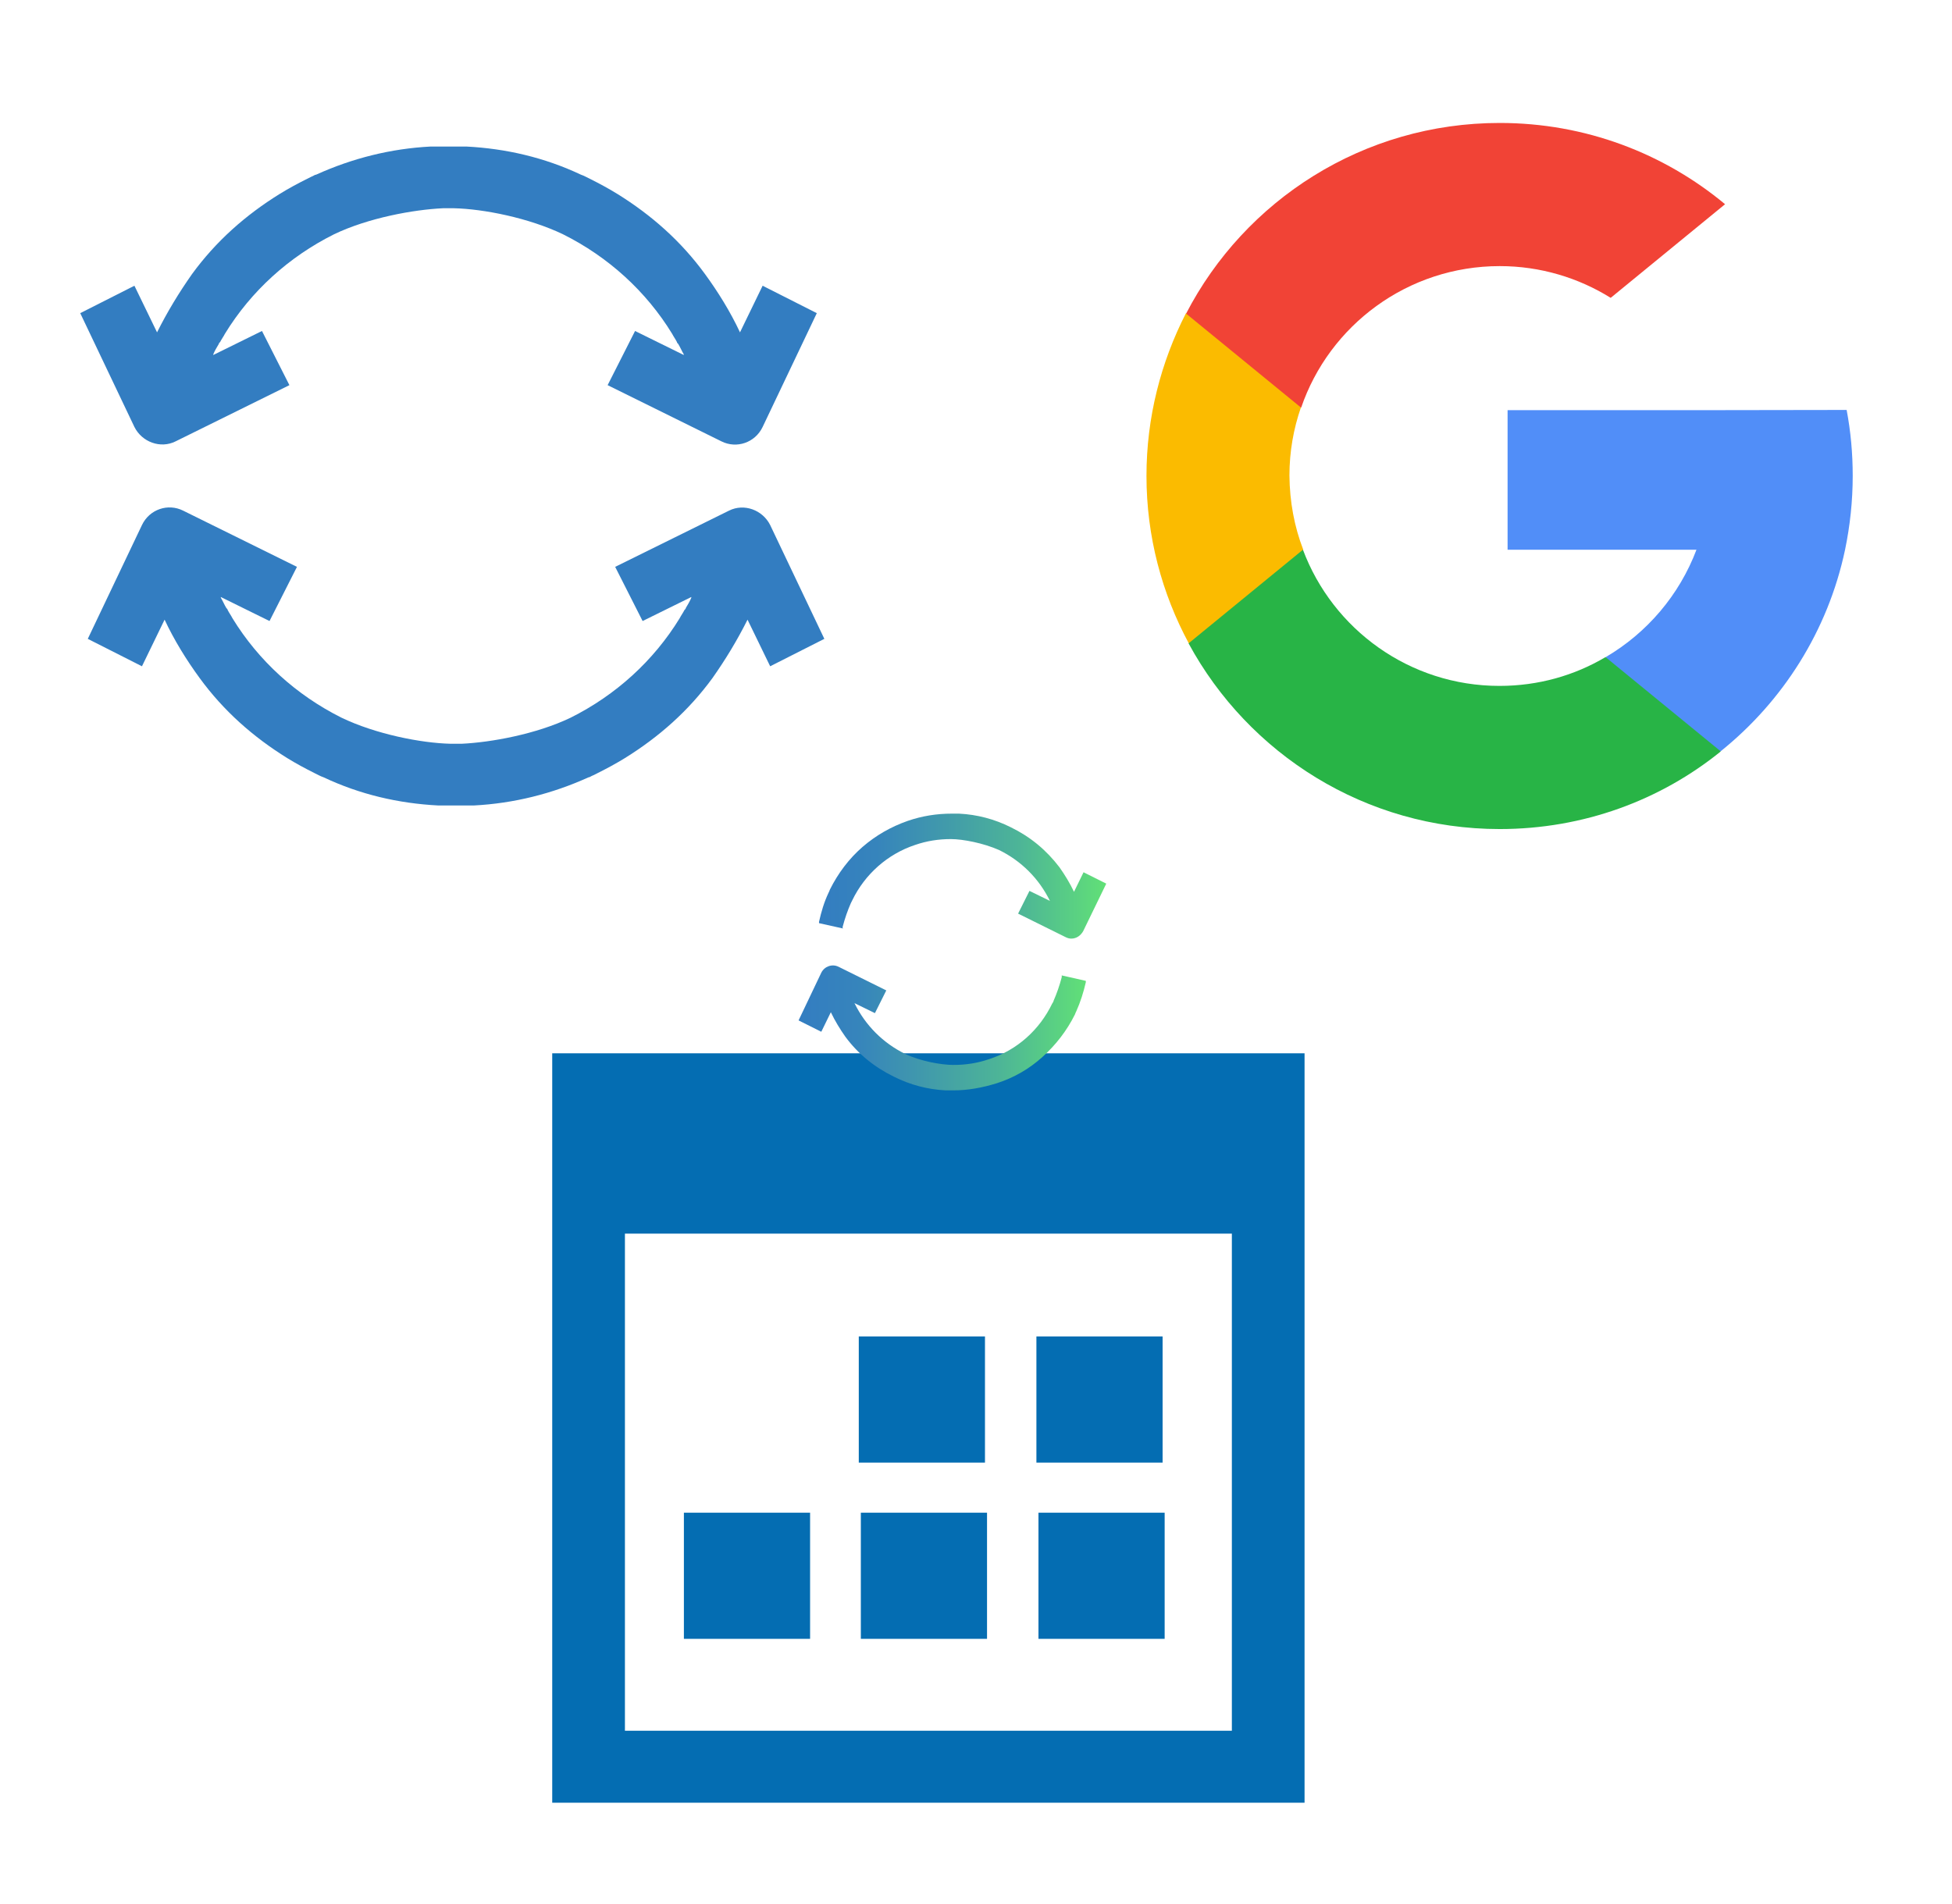
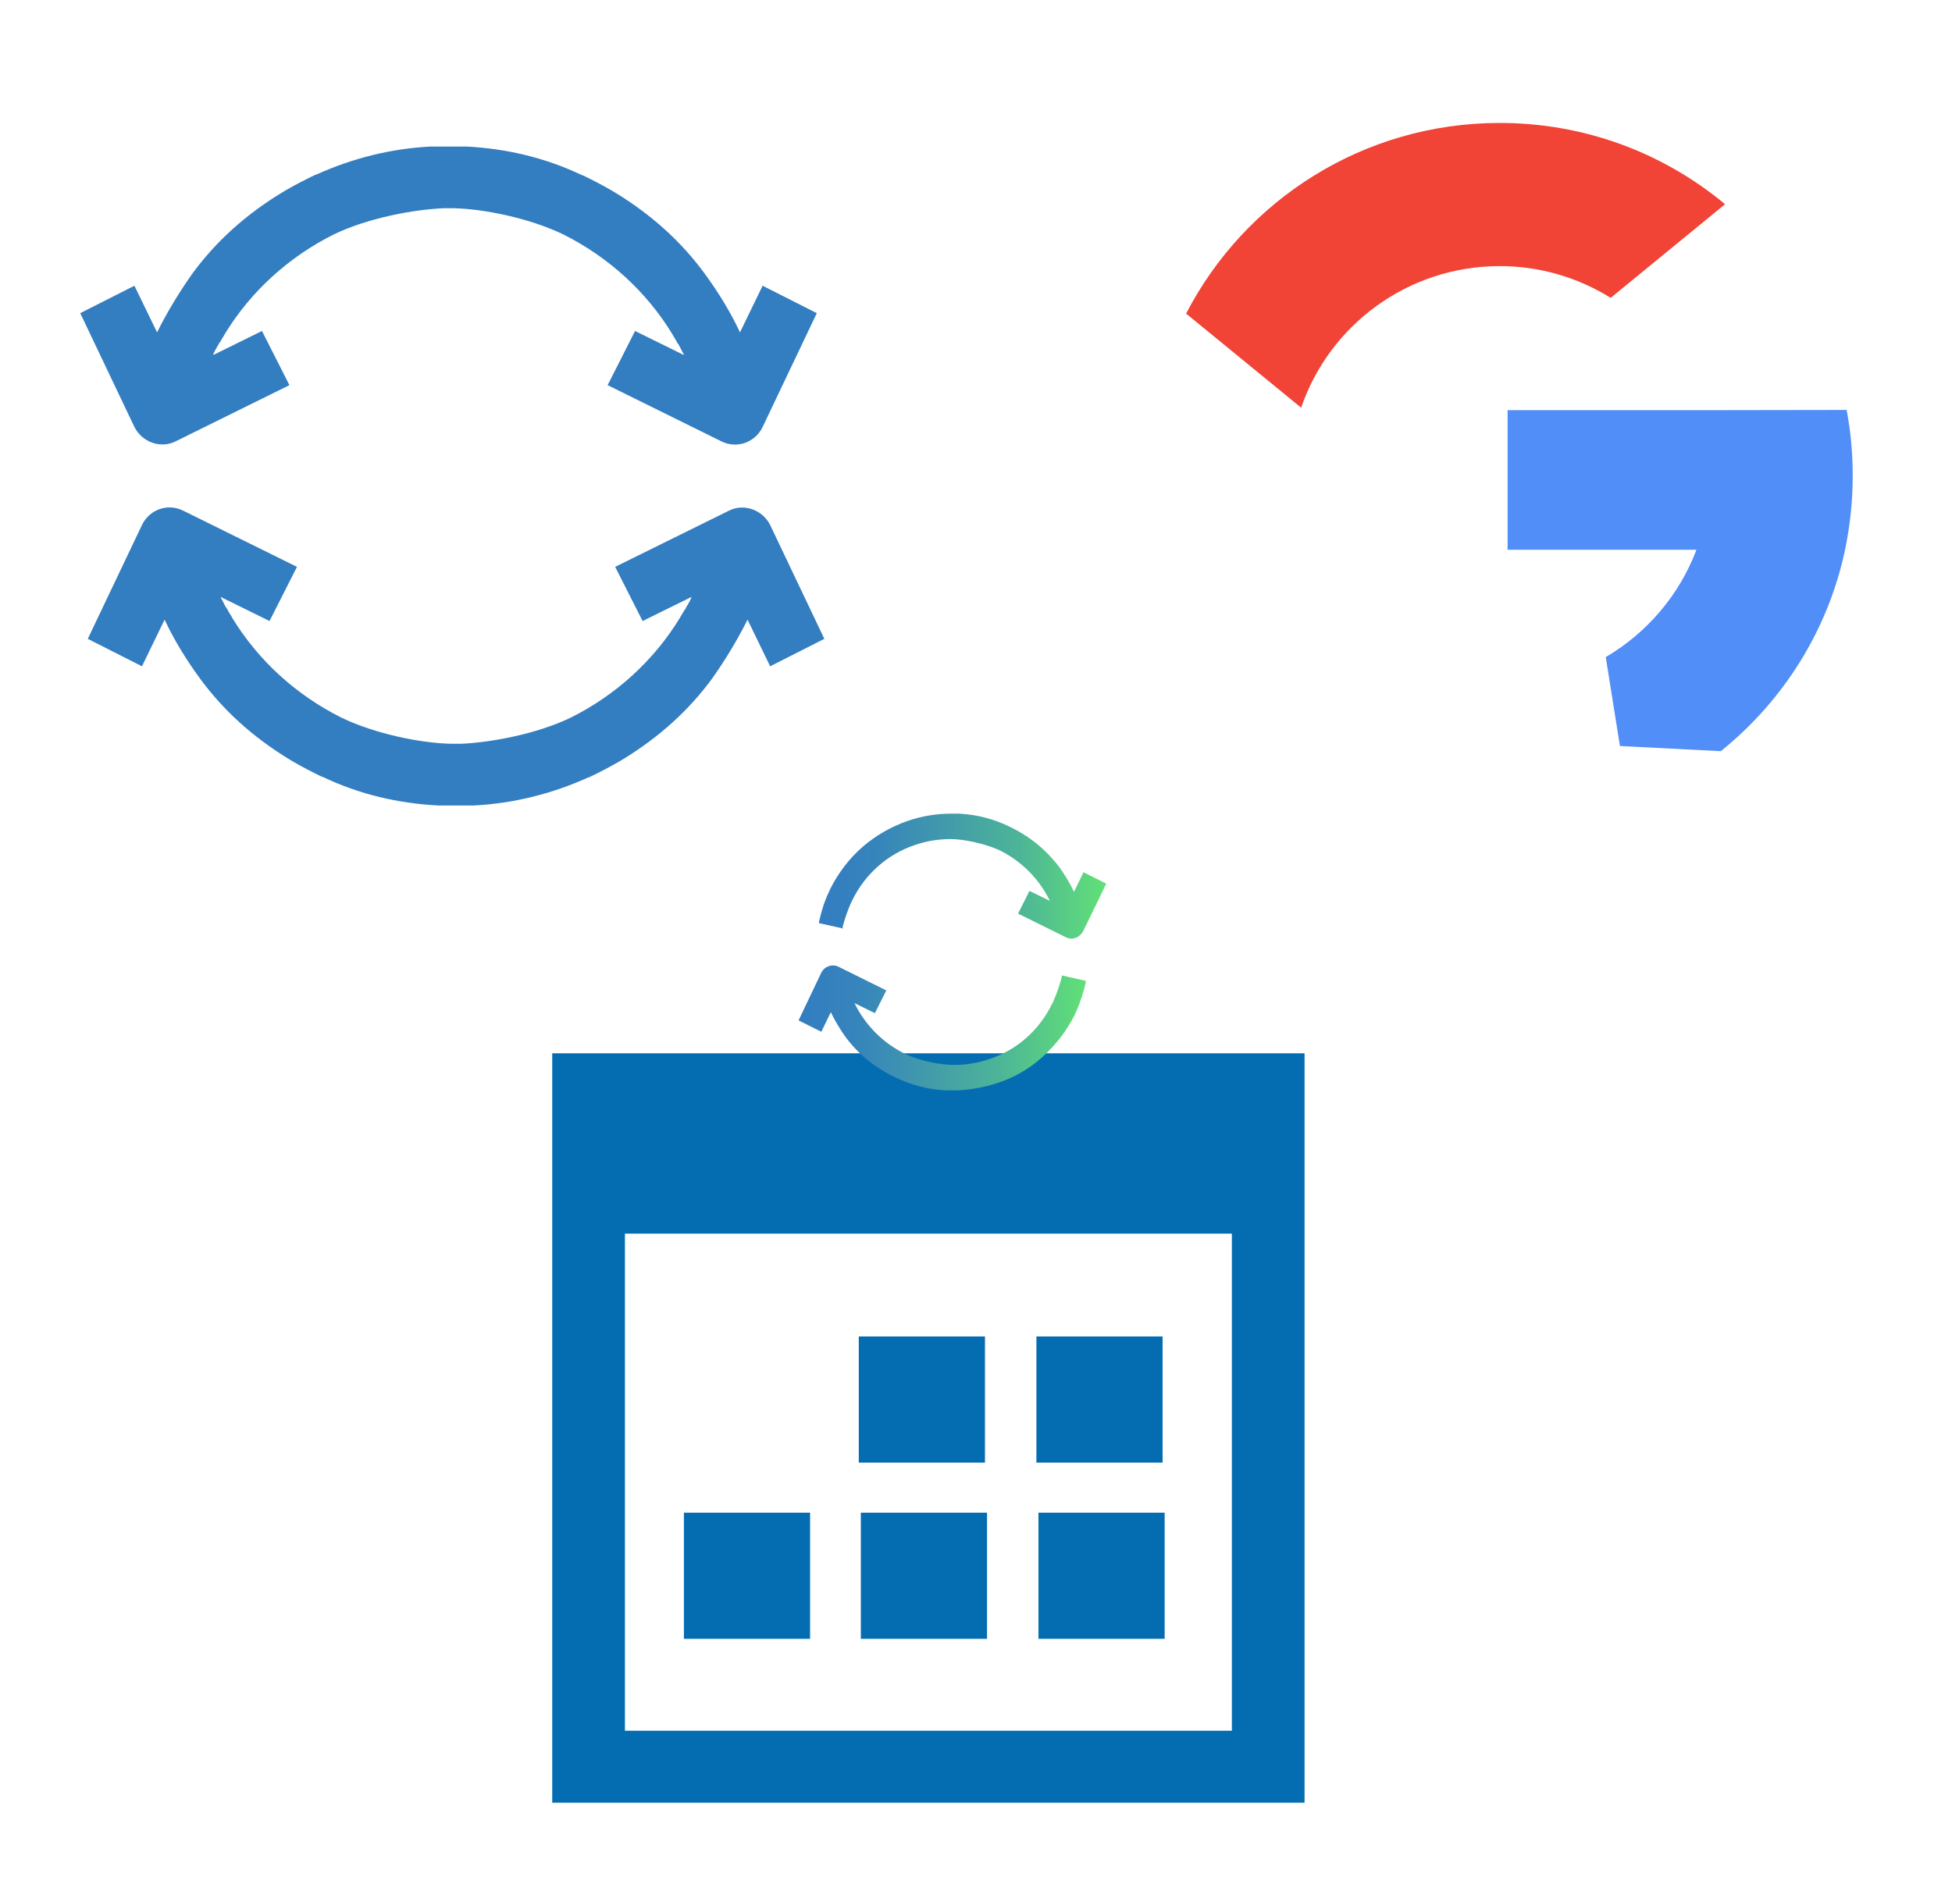
<svg xmlns="http://www.w3.org/2000/svg" xmlns:xlink="http://www.w3.org/1999/xlink" width="1025" height="1000" version="1.1">
  <svg x="0" y="0" width="475" height="500" viewBox="0, 0, 131.9, 125.7" version="1.1">
    <defs>
      <style>
      .cls-1 {
        fill: #337dc1;
      }
    </style>
    </defs>
    <g>
      <g id="Layer_1">
        <path d="M112.3 70 C111.2 67.8 108.5 66.8 106.3 67.9 L89.7 76.1 L93.7 84 L100.8 80.5 C100.8 80.5 100.8 80.5 100.8 80.6 C100.6 81.1 100.3 81.6 100 82.1 C100 82.2 99.9 82.3 99.8 82.4 C99.6 82.8 99.3 83.2 99.1 83.6 C95.3 89.8 89.8 94.8 83.2 98.1 C78.2 100.5 71.6 101.7 67.3 101.9 C67.3 101.9 67.1 101.9 67 101.9 C66.8 101.9 66.6 101.9 66.5 101.9 C66.3 101.9 66.1 101.9 66 101.9 C66 101.9 65.8 101.9 65.7 101.9 C61.4 101.8 54.8 100.5 49.8 98.1 C43.2 94.8 37.7 89.8 33.9 83.6 C33.7 83.2 33.4 82.8 33.2 82.4 C33.2 82.3 33.1 82.2 33 82.1 C32.7 81.6 32.5 81.1 32.2 80.6 C32.2 80.6 32.2 80.6 32.2 80.5 L39.3 84 L43.3 76.1 L26.7 67.9 C24.5 66.8 21.8 67.7 20.7 70 L12.8 86.6 L20.7 90.6 L24 83.8 C25.4 86.8 27.2 89.7 29.1 92.3 C32.6 97.1 36.9 100.9 41.9 104 C43.2 104.8 44.5 105.5 45.9 106.2 C45.9 106.2 45.9 106.2 45.9 106.2 C46.1 106.3 46.3 106.4 46.5 106.5 C46.7 106.6 46.9 106.7 47.2 106.8 C52.5 109.3 58.1 110.6 63.9 110.9 L66.4 110.9 C66.4 110.9 66.4 110.9 66.5 110.9 C66.5 110.9 66.5 110.9 66.6 110.9 L69.1 110.9 C74.9 110.6 80.5 109.2 85.8 106.8 C86 106.8 86.2 106.6 86.5 106.5 C86.7 106.4 86.9 106.3 87.1 106.2 C87.1 106.2 87.1 106.2 87.1 106.2 C88.5 105.5 89.8 104.8 91.1 104 C96.1 100.9 100.4 97.1 103.9 92.3 C105.8 89.6 107.5 86.8 109 83.8 L112.3 90.6 L120.2 86.6 L112.3 70 z" class="cls-1" style="fill:#337DC1;" />
        <path d="M19.6 55.7 C20.7 57.9 23.4 58.9 25.6 57.8 L42.2 49.6 L38.2 41.7 L31.1 45.2 C31.1 45.2 31.1 45.2 31.1 45.1 C31.3 44.6 31.6 44.1 31.9 43.6 C31.9 43.5 32 43.4 32.1 43.3 C32.3 42.9 32.6 42.5 32.8 42.1 C36.6 35.9 42.1 30.9 48.7 27.6 C53.7 25.2 60.3 24 64.6 23.8 C64.6 23.8 64.8 23.8 64.9 23.8 C65.1 23.8 65.3 23.8 65.4 23.8 C65.6 23.8 65.8 23.8 65.9 23.8 C65.9 23.8 66.1 23.8 66.2 23.8 C70.5 23.9 77.1 25.2 82.1 27.6 C88.7 30.9 94.2 35.9 98 42.1 C98.2 42.5 98.5 42.9 98.7 43.3 C98.7 43.4 98.8 43.5 98.9 43.6 C99.2 44.1 99.4 44.6 99.7 45.1 C99.7 45.1 99.7 45.1 99.7 45.2 L92.6 41.7 L88.6 49.6 L105.2 57.8 C107.4 58.9 110.1 58 111.2 55.7 L119.1 39.1 L111.2 35.1 L107.9 41.9 C106.5 38.9 104.7 36 102.8 33.4 C99.3 28.6 95 24.8 90 21.7 C88.7 20.9 87.4 20.2 86 19.5 C86 19.5 86 19.5 86 19.5 C85.8 19.4 85.6 19.3 85.4 19.2 C85.2 19.1 85 19 84.7 18.9 C79.4 16.4 73.8 15.1 68 14.8 L65.5 14.8 C65.5 14.8 65.5 14.8 65.4 14.8 C65.4 14.8 65.4 14.8 65.3 14.8 L62.8 14.8 C57 15.1 51.4 16.5 46.1 18.9 C45.9 18.9 45.7 19.1 45.4 19.2 C45.2 19.3 45 19.4 44.8 19.5 C44.8 19.5 44.8 19.5 44.8 19.5 C43.4 20.2 42.1 20.9 40.8 21.7 C35.8 24.8 31.5 28.6 28 33.4 C26.1 36.1 24.4 38.9 22.9 41.9 L19.6 35.1 L11.7 39.1 L19.6 55.7 z" class="cls-1" style="fill:#337DC1;" />
      </g>
    </g>
  </svg>
  <svg x="550" y="0" width="475" height="500" viewBox="0, 0, 401.8, 385.1" xml:space="preserve" id="Layer_1" enable-background="new 0 0 401.8 385.1" version="1.1">
    <g>
-       <path d="M113.6 225.2 L102.7 266 L62.8 266.9 C50.9 244.8 44 219.5 44 192.5 C44 166.5 50.4 142 61.5 120.3 L61.5 120.3 L97 126.8 L112.6 162.1 C109.3 171.6 107.5 181.8 107.5 192.3 C107.6 204 109.7 215.1 113.6 225.2 z" style="fill:#FBBB00;" />
      <path d="M355 163.2 C356.8 172.7 357.7 182.4 357.7 192.5 C357.7 203.7 356.5 214.7 354.3 225.3 C346.7 261.3 326.7 292.6 299.1 314.8 L299.1 314.8 L254.3 312.5 L248 273 C266.4 262.2 280.7 245.4 288.3 225.3 L204.4 225.3 L204.4 163.3 L289.5 163.3 L355 163.2 L355 163.2 z" style="fill:#518EF8;" />
-       <path d="M299.1 314.9 L299.1 314.9 C272.3 336.6 238.1 349.4 200.9 349.4 C141.2 349.4 89.3 316 62.7 266.9 L113.5 225.3 C126.7 260.6 160.8 285.8 200.8 285.8 C218 285.8 234.1 281.2 247.9 273 L299.1 314.9 z" style="fill:#28B446;" />
      <path d="M301 71.8 L250.2 113.4 C235.9 104.5 219 99.3 200.9 99.3 C160 99.3 125.2 125.6 112.7 162.2 L61.6 120.4 L61.6 120.4 C87.7 70 140.3 35.7 200.9 35.7 C239 35.7 273.8 49.2 301 71.8 z" style="fill:#F14336;" />
    </g>
  </svg>
  <svg x="250" y="500" width="475" height="500" viewBox="0, 0, 131.9, 125.7" xml:space="preserve" id="Layer_1#1" enable-background="new 0 0 131.9 125.7" version="1.1">
    <path d="M11.1 8.2 C47.7 8.2 84.2 8.2 120.8 8.2 C120.8 44.6 120.8 80.9 120.8 117.5 C84.4 117.5 47.8 117.5 11.1 117.5 C11.1 81.2 11.1 44.7 11.1 8.2 z M110.2 107 C110.2 82.7 110.2 58.5 110.2 34.5 C80.5 34.5 51 34.5 21.7 34.5 C21.7 58.8 21.7 82.9 21.7 107 C51.3 107 80.7 107 110.2 107 z M55.8 49.5 L74.2 49.5 L74.2 67.9 L55.8 67.9 L55.8 49.5 z M81.7 49.5 L100.1 49.5 L100.1 67.9 L81.7 67.9 L81.7 49.5 z M30.3 75.2 L48.7 75.2 L48.7 93.6 L30.3 93.6 L30.3 75.2 z M56.1 75.2 L74.5 75.2 L74.5 93.6 L56.1 93.6 L56.1 75.2 z M82 75.2 L100.4 75.2 L100.4 93.6 L82 93.6 L82 75.2 z" style="fill:#046DB2;" />
  </svg>
  <svg x="350" y="350" width="300" height="300" viewBox="0, 0, 68, 125.7" version="1.1">
    <defs>
      <linearGradient x1="4.5" y1="46.1" x2="67.8" y2="46.1" gradientUnits="userSpaceOnUse" id="linear-gradient">
        <stop offset="0%" stop-color="#337DC1" />
        <stop offset="20%" stop-color="#3684BC" />
        <stop offset="40%" stop-color="#3F96AE" />
        <stop offset="70%" stop-color="#4DB597" />
        <stop offset="100%" stop-color="#61E077" />
        <stop offset="100%" stop-color="#63E474" />
      </linearGradient>
      <linearGradient x1="0.2" y1="79.7" x2="63.5" y2="79.7" xlink:href="#linear-gradient" id="linear-gradient-2" />
    </defs>
    <g>
      <g id="Layer_1">
        <g>
          <path d="M9.9 57.7 L9.9 57.3 C10.4 55.4 11 53.7 11.7 52.1 C11.8 51.9 11.9 51.7 12 51.5 C14.8 45.7 19.8 41.3 25.8 39.3 C28.4 38.4 31 38 33.7 38 C36.4 38 40.9 38.9 44.3 40.4 C49.2 42.8 53.1 46.7 55.5 51.6 L51 49.4 L48.5 54.4 L59 59.6 C59.4 59.8 59.8 59.9 60.2 59.9 C61.3 59.9 62.2 59.3 62.8 58.3 L67.9 47.8 L62.9 45.3 L60.8 49.6 C59.9 47.7 58.8 45.9 57.6 44.2 C54.7 40.4 51.2 37.5 46.9 35.4 C43.3 33.6 39.5 32.6 35.5 32.4 C35 32.4 34.4 32.4 33.9 32.4 C30.6 32.4 27.4 32.9 24.2 34 C20.5 35.3 17.2 37.2 14.3 39.7 C11.3 42.3 8.9 45.5 7.1 49.1 C7 49.4 6.9 49.6 6.8 49.8 C5.8 51.9 5.2 54 4.7 56.2 L4.7 56.5 C4.7 56.5 10.1 57.7 10.1 57.7 z" style="fill:url(#linear-gradient);" />
          <path d="M58.1 68 L58.1 68.4 C57.6 70.3 57 72 56.3 73.6 C56.3 73.8 56.1 74 56 74.2 C53.2 80 48.3 84.4 42.2 86.4 C39.6 87.3 37 87.7 34.3 87.7 C31.6 87.7 27.1 86.9 23.7 85.3 C18.8 82.9 14.9 79 12.5 74.1 L17 76.3 L19.5 71.3 L9 66.1 C7.6 65.4 5.9 66 5.2 67.4 L0.2 77.9 L5.2 80.4 L7.3 76.1 C8.2 78 9.3 79.8 10.5 81.5 C13.3 85.3 16.9 88.2 21.2 90.3 C24.8 92.1 28.6 93.1 32.6 93.3 C33.1 93.3 33.7 93.3 34.2 93.3 C37.5 93.3 40.7 92.7 43.9 91.7 C47.6 90.5 50.9 88.6 53.8 86 C56.8 83.3 59.2 80.2 61 76.6 C61.1 76.3 61.2 76.1 61.3 75.9 C62.2 73.9 62.9 71.7 63.4 69.5 L63.4 69.2 C63.4 69.2 58.1 68 58.1 68 z" style="fill:url(#linear-gradient-2);" />
        </g>
      </g>
    </g>
  </svg>
</svg>